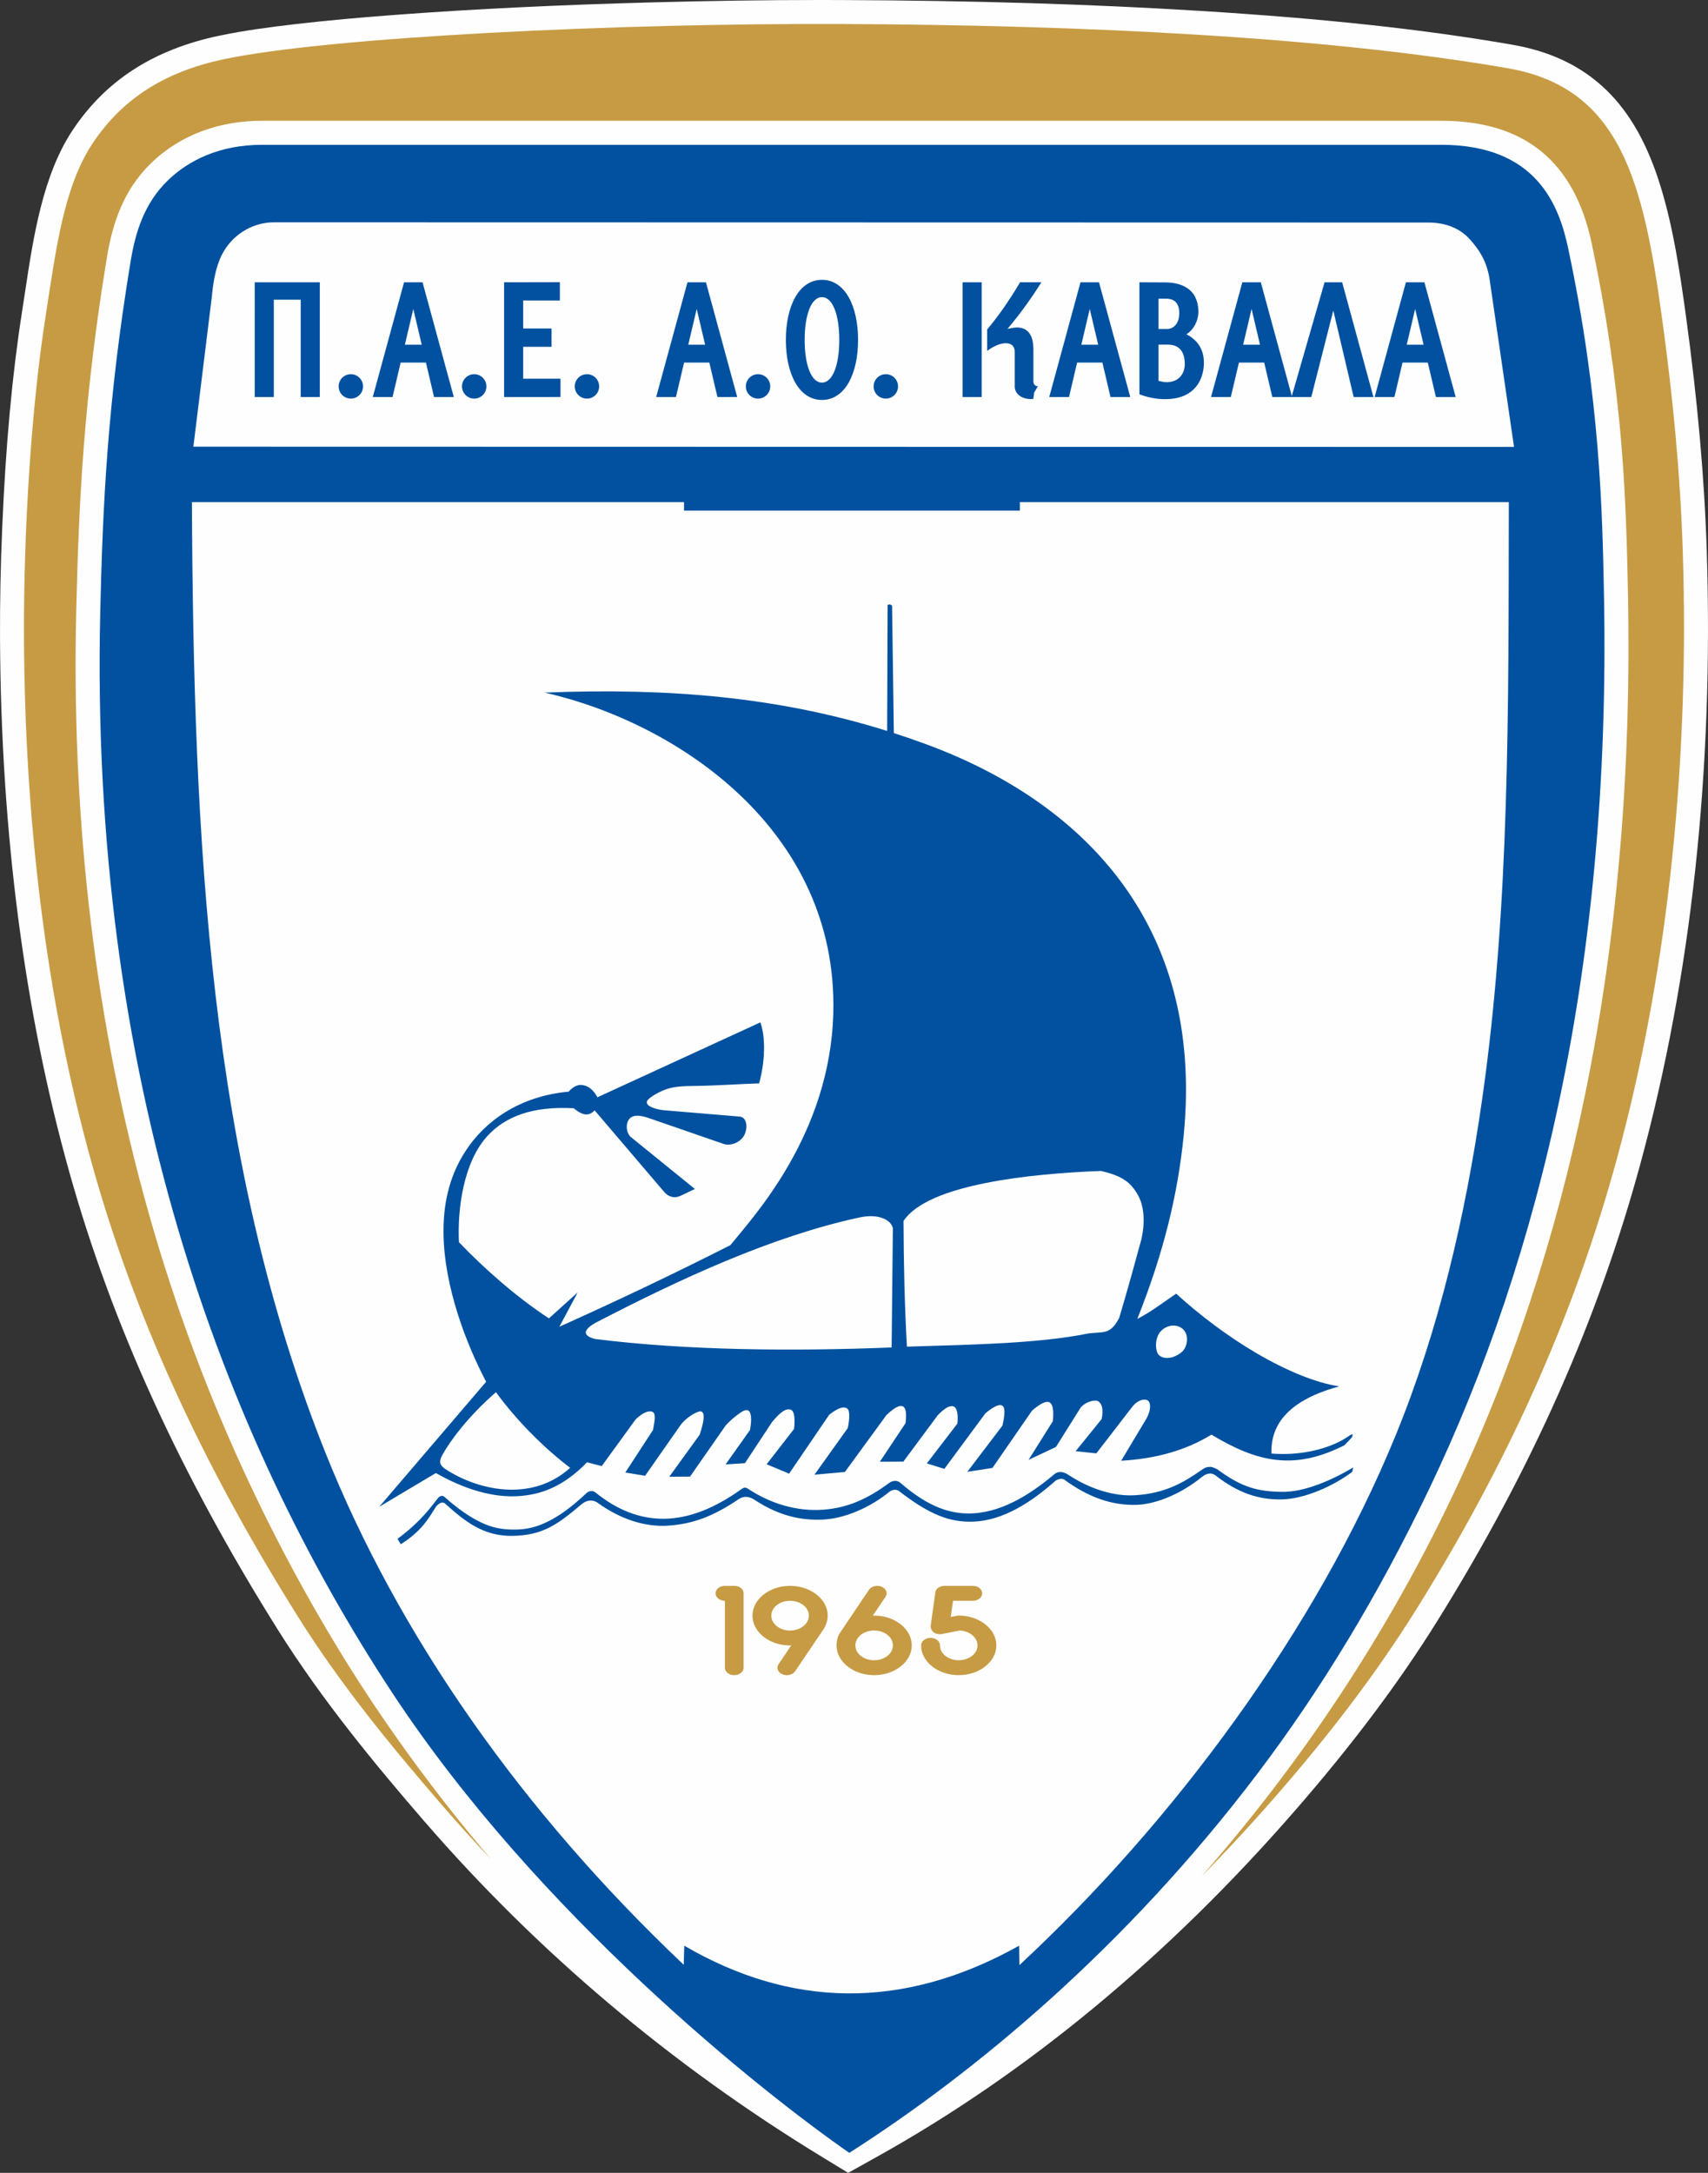
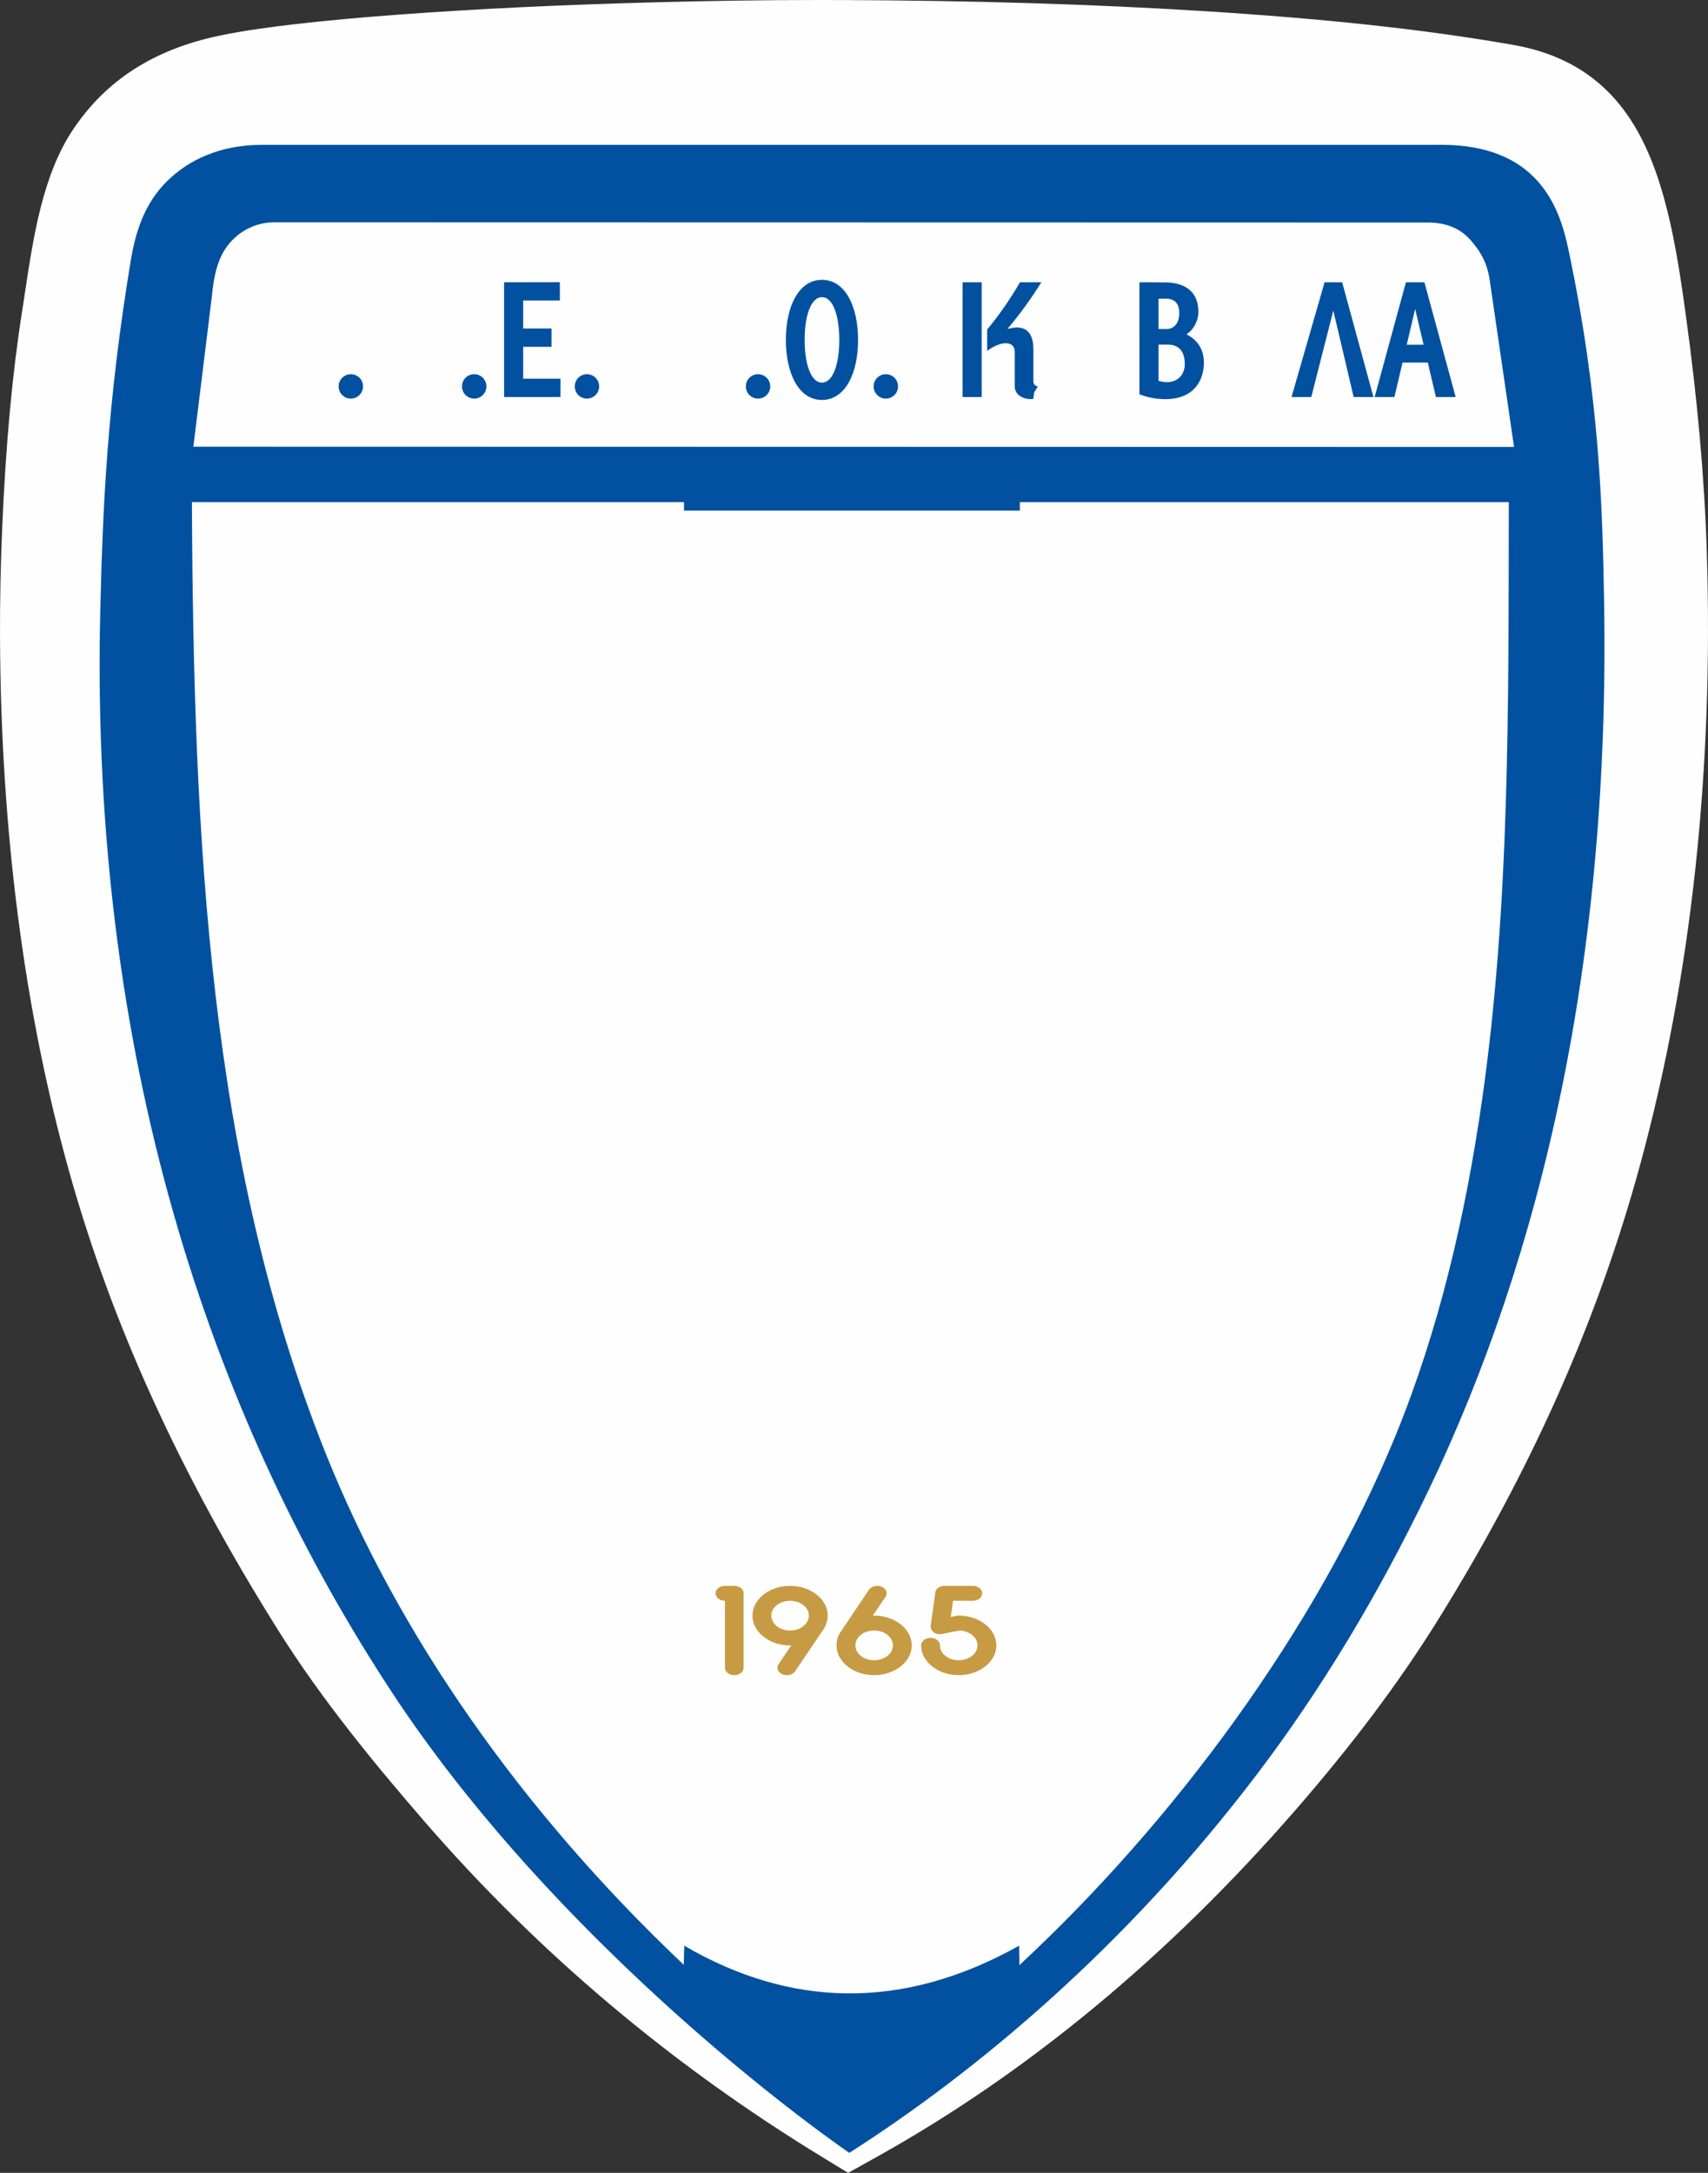
<svg xmlns="http://www.w3.org/2000/svg" data-name="Calque 2" viewBox="0 0 2479.66 3153.92">
  <rect x="0" y="0" width="2479.66" height="3153.92" fill="#333333" stroke="none" />
  <g fill-rule="evenodd">
    <path fill="#fefefe" d="M2477.88 800.7c-3.36-106.54-13.29-218.68-30.36-342.81-8.81-64.08-18.21-126.51-36.22-185.75-18.59-61.2-44.21-107.17-78.32-140.55-35.8-35.02-80.78-56.84-137.5-66.69-128.37-22.33-272.65-37.94-454.05-49.14C1582.64 5.94 1412.25.8 1220.51.06c-10.36-.04-20.72-.06-31.08-.06-77.88 0-160.06 1.18-244.24 3.5-134.58 3.67-253.88 9.42-364.72 17.6-57.99 4.27-105.62 8.63-149.88 13.73-36.04 4.17-74.56 9.11-111.99 16.94-95.32 19.95-165.04 64.81-213.13 137.14-43.53 65.47-57.09 155.38-69.06 234.69-1.42 9.4-2.81 18.62-4.22 27.61-14.37 91.4-23.83 193.93-28.94 313.45C.86 820.15-.22 874.76.04 926.97c1.36 280.68 35.27 541.43 100.78 775 61.92 220.77 160.91 437.86 302.62 663.7 64.69 103.1 143.21 197.73 211.49 276.7 165.02 190.81 359.99 355.35 579.49 489.04l36.94 22.51 42.02-23.43c218.16-121.55 422.16-290.45 606.34-502 83.45-95.82 151.2-186.07 207.14-275.9 136.53-219.21 232.94-436.3 294.74-663.68 73.89-271.95 106.29-570.79 96.29-888.2Z" />
-     <path fill="#c79b44" d="M2189.53 99.18c163.63 28.46 196.3 165.57 223.51 363.45 15.6 113.46 26.46 224.81 30.06 339.15 9.22 292.26-18.51 596.14-95.11 877.99-64.12 235.95-162.32 448.32-290.67 654.43-60.21 96.64-128.75 185.2-203.84 271.45-35.31 40.53-71.68 79.89-109.08 117.92 144.82-164.8 267.16-349.46 361.4-546.15 89.26-186.31 153.07-383.56 194.8-585.74 49.02-237.75 67.46-481.23 63.01-723.73-1.36-74.74-3.54-148.88-9.74-223.43-8.14-98.06-22.65-195.03-43.06-291.3-24.86-117.16-95.69-177.93-218.5-177.93H380.47c-60.38 0-117.93 19.37-161.55 61.96-38.21 37.27-54.99 83.81-63.52 135.34-15.25 91.95-26.71 184.23-33.88 277.17-6.09 78.89-8.98 157.75-10.84 236.84-6.69 285.62 22.92 571.01 97.66 847.06 62.06 229.26 155.53 448.78 278.24 652.22 65.71 108.99 142.2 214.14 226.1 312.66-24.31-25.7-48.14-52-71.42-78.95-75.56-87.36-147.45-175.38-208.35-272.43-128.82-205.29-232.65-419.56-298.58-654.61C65.18 1446 36.07 1184.47 34.84 926.78c-.74-157.43 10.73-336.8 31.72-470.18 14.51-92.34 25.4-184.53 67.87-248.46 39.63-59.62 98.29-102.86 191.3-122.34 154.51-32.35 572.93-52.24 894.64-50.96 353.02 1.38 707.69 18.85 969.17 64.31Z" />
    <path fill="#0151a0" d="M380.47 210.18H2092.3c138.55 0 171.14 87.96 184.36 150.28 46.15 217.56 49.69 378.27 52.06 508.12 9.61 525.48-91 952.75-254.39 1293.77-73.71 153.85-156.91 290.82-248.37 411.57-191.23 252.52-409.95 434.16-592.95 550.99-129.85-90.29-451.82-346.32-663.09-667.08-248.3-377.01-440.2-894.81-424.37-1570.38 3.58-152.49 10.32-304.39 44.27-509.14 6.76-40.82 19.43-82.88 53.45-116.05 29.65-28.96 74.74-52.07 137.19-52.07Z" />
    <path fill="#fefefe" d="M2162.64 405.81c-4.15-28.13-16.57-44.47-27.54-57.14-16.87-19.41-39.61-25.63-61.59-25.65l-1675.31-.35c-34.44 0-62.63 20.54-75.99 46.95-9.76 19.26-12.83 41.7-14.88 62.8l-26.59 215.93 1917.32.41-35.42-242.95Zm-682.68 2446.6c223.04-207.01 430.66-486.18 546.39-769.34 62.5-152.92 100.81-316.59 125.1-485.17 40.67-282.08 38.48-569.93 39.05-869.11h-709.89v12.38H993.05v-12.38H278.62c2.27 492.9 24.84 956.51 193.61 1379.3 105.75 264.91 285.26 521.26 520.43 743.86l.75-27.73c153.39 89.4 315.95 95.17 486.12 0l.43 28.18Z" />
-     <path fill="#0151a0" d="M864.21 1920.24c122.73-63.73 255.97-125.43 382.55-152.87 28.96-6.52 46.99 3.48 49.5 15.4l-1.81 173.08c-142.81 5.68-296.4 4.52-430.83-12.33-22.03-5.94-12.44-15.89.6-23.28Zm822.53 10.53c-11.4 10.22-9.54 30.82-4.51 35.83 7.97 7.92 22.33 4.62 32.41-3.2 8.38-6.5 11.71-21.38 5.42-31.01-6.29-9.61-21.9-11.83-33.33-1.62Zm-375.01-158.53c35.53-53.88 187.02-68.8 286.42-72.6 29.57 6.69 43.49 15.55 54.64 36.37 8.87 16.61 9.35 40.99 4.27 62.84-10.19 36.84-18.92 69.8-32.22 114.13-4.1 7.45-8.6 15.19-16.97 18.84-6.55 2.82-15.77 2.29-27.21 3.58-70.49 14.45-163.97 16.3-264.01 19.27-3.41-60.81-4.7-121.61-4.93-182.42Zm-591.71 248.53c31.38 43.19 72.86 83.51 107.76 109.79-57.03 51.29-135.64 31.79-181.08 1.86-8.31-5.48-9.93-10.56-4.6-20.32 10.89-19.89 36.67-55.39 77.92-91.32Zm987.52-143.01c35.44 32.35 76.04 62.54 115.88 85.97 43.75 25.74 86.64 43.41 120.87 48.63-24.1 6.48-57.18 18.42-78.15 41.25-13 14.15-21.16 32.76-20.26 56.24 38.54 3.11 76.38-4.9 103.03-19.59 3.26-1.79 7.43-4.79 11.27-7.1 1.28-.78 1.73-1 3.33-1.62l-.02 3.54c-2.96 3.85-8.14 9.27-11.75 12.77-72.82 36.74-125.97 24.92-192.98-15.46-36.86 22.66-80.38 35.01-131.02 37.88l36.04-60.19c7.77-12.98 7.82-27 .11-28.31-6-1.04-13.8 2.07-20.26 10.43l-51.94 67.35-30.08-3.11 37.75-46.65c3.26-16.09-.43-23.41-5.57-26.19-3.34-1.84-16.04-.15-24.66 9.13l-36.15 57.6-39.72 18.64 35.31-56.15c3.02-32.7-6.82-35.31-30.26-15.29l-57.48 83.19-36.5 5.64 50.99-67.05c3.13-13.93 4.36-24.6.65-28.27-3.69-3.67-11.59-1.02-25.29 10.3l-59.65 80.72-25.46-7.92 44.4-57.83c2.55-27.19-6.91-34.49-28.4-12.25l-50.06 67.46-34.08.15 37.21-55.94c3.41-25.55-3.39-34.94-27.77-11.68l-60.25 82.54-44.21 3.95 48.42-67.77c2.63-12.89 3.24-25.03-.59-27.97-4.9-3.8-12.54-2.03-26.34 8.64l-58.29 85.58-32.63-13.63 39.87-51.35c1.79-17.57-.02-26.71-5.44-28.1-5.4-1.4-12.72 1.3-26.67 18.36l-39.26 59.54-28.07 1.73 35.39-49.82c2.9-15.85 1.99-26.69-3.05-28.62-4.1-1.58-9.59 2.36-15.2 6.59-5.27 3.99-10.99 8.75-16.76 15.03l-51.98 74.55-30.1.17 44.12-61.03c6.93-21.23 7.34-31.27 2.57-33.52-4.75-2.24-22.57 8.92-30.04 19.13l-51.83 74.08-28.7-4.78 40.27-61.78c2.31-13.8 4.38-22.57-.24-25.9-2.2-1.6-10.67-3.31-25.2 10.8l-49.07 67.57-21.4-5.51c-33.94 35.3-67.44 47.62-101.99 49.24-43.06 2.03-85.19-15.44-117.44-33.6l-82.13 48.87 155.14-181.41c-27.95-52.97-60.88-136.44-61.89-215-.5-39.17 6.61-81.48 32.7-121.02 27.79-42.11 77.27-78.5 148.9-85.04 2.83-3.24 9.96-10.04 17.56-9.76 11.12.41 18.94 7.77 24.25 17.92L1103.85 1484c5.94 15.94 8.98 48.61-1.75 88.54-26.22.76-60.03 3.22-90.48 3.65-19.59.25-34.16.47-48.07 6.24-12.03 4.97-21.99 11.88-23.88 15.25-4.23 7.43 11.68 12.81 25.87 13.99l108.26 9.07c10.6.88 12.12 15.83 6.89 26.63-5.35 11.03-20.75 16.73-30.75 12.85l-107.95-37.32c-9.74-3.31-27.04-8.06-31.31 7.06-1.9 6.81-.11 15.11 4.49 19.89l93.66 75.95-21.2 10.06c-8.06 3.83-17 1.73-23.26-5.61l-101.03-118.47c-6.95 6.65-14.49 10-30.43-3.13-59.1-3.28-98.93 11.49-125.42 40.42-34.32 37.47-43.65 105.32-41.19 153.98 35.55 37.18 82.78 79.32 130.65 110.57l41.77-37.69-26.65 49.87c82.47-37.08 162.57-75.03 248.22-118.41 33.82-41.7 144.88-161.04 149.48-336.8 6.93-264.31-224.76-421.16-419.02-465.27 182.31-7.21 340.95 6.74 497.2 55.65l.65-182.78c2.42-1.54 4.82-.93 6.5 1.08l2.57 184.79c15.81 5.1 31.59 10.54 47.38 16.39 112.32 41.49 211.01 105.41 279.19 195.18 71.54 94.22 109.49 216.93 94.24 372.11-8.38 85.36-29.07 170.54-67.34 266.68 19.61-9.91 39.54-25.31 56.41-36.67Z" />
-     <path fill="#0151a0" d="m577.14 2233.59 4.64 7.9c12.48-7.73 23.84-17.14 32.72-27.7 6.89-8.21 12.33-16.89 18.08-26.24 1.1-1.77 4.25-4.88 7.36-6.16 2.42-.99 4.79-.24 6.13.97 27.23 24.45 54.96 47.99 98.8 46.99 43.95-1 65.33-17.06 99.24-45.8 7.14-6.07 16.13-7.56 23.71-2.1 31.7 22.85 67.55 35.46 102.55 33.02 36-2.5 65.41-13.69 102.02-38.4 8.17-5.51 16-3.63 23.2 1.06 36.67 23.88 67.94 29.86 98.73 28.57 32.26-1.34 69.41-17.86 96.7-40.21 5.38-4.38 11.45-3.28 13.91-1.38 45.22 35.05 74.52 45.63 107.68 44.58 43.38-1.36 84.61-28.1 119.53-59.19.71-.63 3.46-2.16 6.2-2.68 2.72-.51 5.48-.02 6.22.52 36.19 26.5 69.84 37.84 104.82 36.97 30.71-.76 67.72-17.75 95.3-40.32 5.89-4.8 13.28-7.6 20.32-2.14 32.11 24.88 61.31 34.92 94.74 34.6 34.69-.37 77.42-20.34 103.46-40.06l1.43-6.37c-30.95 18.4-70.75 36.02-103.83 35.44-33.09-.58-56.69-5.53-92.62-32.15-1.79-1.34-8.29-4.12-10.56-4.15-5.72-.04-8.23 1.1-12.72 4.23-27.55 19.19-53.66 34.34-97.18 36.97-29 1.77-63.75-8.03-96.29-29.39-6.18-4.06-13.95-6.78-20.69-1.14-29.24 24.49-70.62 53.81-116.79 56.73-31.62 2.01-64.62-7.58-106.75-44.18-5.83-5.08-12.91-2.42-16.47.24-31.66 23.35-60.1 35.93-94.65 38.64-39.84 3.11-77.81-8.9-110.85-30.75-3.33-2.2-6.2-.93-9.44 1.4-78.26 56.02-147.39 56.12-211.36 4.38-3.63-2.94-9.37-2.4-12.74.78-23.06 21.72-41.83 34.92-59.85 43.19-13.56 6.26-27.29 9.82-43.6 9.96-19.87.17-33.91-2.76-49.95-10.43-16.05-7.67-34.14-20.11-53.13-37.12-2.96-2.65-6.91-1.08-9.03 1.51-9.65 11.83-23.99 33.6-59 59.43Z" />
    <path fill="#c79b44" d="M1066 2431.49c2.53-.02 4.78-.52 6.85-1.47 2.03-.95 3.63-2.22 4.84-3.86 1.21-1.6 1.81-3.39 1.85-5.4v-108.09c-.04-2.01-.62-3.8-1.79-5.44-1.17-1.6-2.76-2.89-4.75-3.84-1.99-.93-4.23-1.43-6.78-1.45h-13.78c-2.53.02-4.79.52-6.82 1.45-2.05.95-3.65 2.24-4.86 3.84-1.21 1.64-1.84 3.43-1.88 5.44.04 2.05.67 3.89 1.88 5.55 1.21 1.64 2.81 2.94 4.86 3.89 2.03.95 4.3 1.45 6.82 1.47v97.18c.04 2.01.67 3.8 1.88 5.4 1.19 1.64 2.79 2.91 4.82 3.86 2.07.95 4.32 1.45 6.87 1.47Zm80.92-64.79c-5.01-.02-9.57-1.02-13.67-2.92-4.08-1.92-7.32-4.51-9.72-7.77-2.42-3.24-3.67-6.91-3.71-10.95.04-4.02 1.29-7.62 3.71-10.84 2.4-3.24 5.64-5.79 9.72-7.71 4.1-1.9 8.66-2.89 13.67-2.94 5.14.04 9.74 1.04 13.84 2.94 4.12 1.92 7.39 4.47 9.8 7.71 2.42 3.22 3.67 6.82 3.69 10.84-.02 4.04-1.27 7.71-3.69 10.95-2.42 3.26-5.68 5.85-9.8 7.77-4.1 1.9-8.7 2.9-13.84 2.92Zm0-64.76c-7.51.02-14.56 1.17-21.1 3.39-6.59 2.24-12.36 5.33-17.32 9.29-4.99 3.95-8.9 8.51-11.73 13.69-2.81 5.21-4.26 10.8-4.3 16.76.04 6 1.49 11.62 4.3 16.85 2.83 5.2 6.73 9.8 11.73 13.75 4.96 3.97 10.73 7.06 17.32 9.29 6.54 2.24 13.58 3.39 21.1 3.41.36 0 .71 0 1.02-.02.37 0 .62-.07.86-.15l-18.46 27.38c-.59.84-1.02 1.68-1.23 2.55-.28.82-.41 1.72-.41 2.63 0 1.9.62 3.65 1.77 5.25 1.17 1.64 2.76 2.94 4.82 3.95 2.07 1 4.49 1.51 7.21 1.55 2.48 0 4.75-.49 6.84-1.49 2.07-1 3.74-2.4 5.08-4.26l41.81-61.82c1.69-2.87 2.96-5.9 3.95-9.03.93-3.15 1.43-6.44 1.43-9.85-.02-5.96-1.47-11.53-4.28-16.76-2.85-5.18-6.74-9.74-11.77-13.69-4.96-3.95-10.77-7.04-17.36-9.29-6.59-2.22-13.67-3.37-21.27-3.39Zm122.05 64.76c5.14.04 9.74 1.03 13.82 2.94 4.12 1.92 7.41 4.51 9.81 7.77 2.42 3.24 3.67 6.89 3.71 10.95-.04 3.99-1.29 7.62-3.71 10.84-2.4 3.24-5.68 5.79-9.81 7.71-4.08 1.9-8.68 2.9-13.82 2.94-5.03-.04-9.59-1.03-13.67-2.94-4.1-1.92-7.32-4.47-9.74-7.71-2.42-3.22-3.67-6.85-3.69-10.84.02-4.06 1.27-7.71 3.69-10.95 2.42-3.26 5.63-5.85 9.74-7.77 4.09-1.9 8.64-2.89 13.67-2.94Zm0 64.79c7.58-.02 14.68-1.17 21.25-3.39 6.58-2.24 12.39-5.34 17.38-9.28 5.01-3.95 8.92-8.51 11.75-13.72 2.81-5.18 4.26-10.77 4.3-16.73-.04-6-1.49-11.62-4.3-16.85-2.83-5.21-6.73-9.81-11.75-13.75-4.99-3.97-10.8-7.07-17.38-9.31-6.57-2.22-13.67-3.37-21.25-3.39-.24 0-.52 0-.86.02-.3 0-.67.06-1.02.15l18.47-27.38c.59-.84 1.02-1.69 1.25-2.55.26-.82.39-1.73.39-2.64 0-1.84-.59-3.56-1.75-5.18-1.14-1.62-2.75-2.94-4.75-4-2.03-1.01-4.36-1.53-7.06-1.58-2.48 0-4.79.5-6.93 1.49-2.14.99-3.89 2.39-5.2 4.25l-41.6 61.83a29.906 29.906 0 0 0-4.1 8.94c-.84 3.17-1.28 6.52-1.28 9.93.04 5.96 1.47 11.53 4.28 16.71 2.85 5.23 6.74 9.79 11.73 13.74 4.99 3.95 10.75 7.04 17.32 9.28 6.54 2.23 13.61 3.37 21.12 3.39Zm122.8-86.43c-.48 0-.97.02-1.55.11-.56.07-1.14.18-1.73.26l-8.16 1.66 3.26-23.52h28.74c2.53-.02 4.79-.52 6.84-1.47 2.03-.95 3.67-2.24 4.88-3.89 1.21-1.66 1.79-3.5 1.84-5.55-.04-2.01-.62-3.8-1.84-5.44-1.21-1.6-2.85-2.89-4.88-3.84-2.05-.93-4.32-1.43-6.84-1.45h-40.9c-2.37 0-4.51.43-6.46 1.25-1.94.84-3.58 1.94-4.84 3.39-1.23 1.45-1.98 3.08-2.24 4.96l-6.78 48.51c0 2.18.51 4.19 1.51 5.98 1.02 1.81 2.55 3.28 4.53 4.36 1.95 1.1 4.38 1.66 7.28 1.68.58 0 1.17-.02 1.75-.13.59-.04 1.17-.15 1.75-.24l25.48-5.01c4.77.28 9.13 1.4 13 3.37 3.85 1.95 6.93 4.52 9.18 7.65 2.31 3.2 3.48 6.74 3.52 10.65-.04 3.99-1.29 7.62-3.72 10.84-2.39 3.24-5.68 5.79-9.8 7.71-4.08 1.9-8.68 2.9-13.82 2.94-5.03-.04-9.59-1.03-13.67-2.94-4.1-1.92-7.32-4.47-9.74-7.71-2.42-3.22-3.67-6.85-3.69-10.84a9.465 9.465 0 0 0-1.88-5.55c-1.21-1.64-2.85-2.94-4.9-3.89-2.07-.95-4.41-1.45-7.02-1.47-2.53.02-4.8.52-6.85 1.47-2.03.95-3.63 2.24-4.84 3.89a9.31 9.31 0 0 0-1.86 5.55c.02 5.96 1.47 11.55 4.28 16.73 2.85 5.21 6.74 9.76 11.73 13.72 4.99 3.95 10.75 7.04 17.32 9.28 6.54 2.23 13.61 3.37 21.12 3.39 7.58-.02 14.68-1.17 21.25-3.39 6.58-2.24 12.39-5.34 17.38-9.28 5.01-3.95 8.92-8.51 11.75-13.72 2.81-5.18 4.26-10.77 4.3-16.73-.04-6-1.49-11.62-4.3-16.85-2.82-5.21-6.73-9.81-11.75-13.75-4.99-3.97-10.8-7.07-17.38-9.31-6.57-2.22-13.67-3.37-21.25-3.39Z" />
-     <path fill="#0151a0" d="M369.82 409.74h94.46v166.52h-27.7V435.03h-39.05v141.23h-27.71V409.74zm242.44 90.61-12.25-51.92-12.22 51.92h24.47Zm-25.66-90.61h26.85l45.39 166.52h-28.7l-11.77-49.97h-36.69l-11.77 49.97h-28.7l45.39-166.52Zm437.09 90.61-12.22-51.92-12.25 51.92h24.47Zm-25.63-90.61h26.82l45.39 166.52h-28.7l-11.77-49.97h-36.66l-11.79 49.97h-28.7l45.42-166.52Zm596.28 90.61-12.25-51.92-12.22 51.92h24.47Zm-25.66-90.61h26.84l45.39 166.52h-28.7l-11.77-49.97h-36.69l-11.77 49.97h-28.7l45.39-166.52Zm260.57 90.61-12.22-51.92-12.25 51.92h24.47Zm-25.64-90.61h26.82l45.39 166.52h-28.7l-11.77-49.97h-36.67l-11.79 49.97h-28.7l45.42-166.52Z" />
    <path fill="#0151a0" d="M1923 409.74h25.54l45.4 166.52h-28.71l-29.56-125.51-31.94 125.51h-28.7L1923 409.74zm143.76 90.61-12.25-51.92-12.22 51.92h24.47Zm-25.66-90.61h26.85l45.39 166.52h-28.7l-11.77-49.97h-36.69l-11.77 49.97h-28.7l45.39-166.52Zm-1309.25 0 80.94-.15v26.58h-53.23v40.67h41.18v26.58h-41.18v46.24h54.16v26.58l-81.87.02V409.74zm730.84 67.59c5.29-.95 11.01-2.36 16.41-1.88 21.14 1.88 21.19 24.99 21.19 33.77v44.43c0 3.08 1.62 6.8 6.46 7.1l-5.31 8.89-1.28 9.46c-16.07 1.47-26.95-7.19-26.95-17.99v-49.84c0-5.21-1.51-10.37-8.03-12.4-6.35-1.98-17.86-.02-32.05 10.41v-30.99c16.5-19.74 32.25-42.2 47.79-68.57h30.93c-13.74 22.09-30.41 45.48-49.15 67.6Zm-65.22-67.59h27.71v166.52h-27.71V409.74Zm314.6 44.74c0-18.7-12.01-20.88-18.43-20.88h-11.73v43.95h13.15c4.69 0 17-4.06 17-23.06Zm7.99 74.01c0-22.72-12.85-28.23-24.02-28.23h-14.13v52.52c5.53 1.3 8.51 2.31 14.02 1.92 17.21-1.21 24.12-14.01 24.12-26.22Zm-65.84-118.75 37.58.19c22.67.13 47.27 8.66 47.98 41.57.3 14.34-7.3 27.53-17.32 33.69 11.75 6.11 26.2 18.14 25.31 43.45-.74 20.67-11.55 50.04-54.85 50.73-16.8.28-29.69-3.76-38.7-6.95V409.74Zm-460.9 21.6c16.35 0 25.16 27.77 25.16 62.02s-8.81 62-25.16 62-25.15-27.77-25.15-62 8.81-62.02 25.15-62.02Zm0-25.14c34.06 0 52.44 39.02 52.44 87.16s-18.38 87.16-52.44 87.16-52.43-39.05-52.43-87.16 18.38-87.16 52.43-87.16ZM509.35 543.15c9.78 0 17.73 7.93 17.73 17.71s-7.95 17.73-17.73 17.73-17.71-7.94-17.71-17.73 7.92-17.71 17.71-17.71Zm179.09 0c9.79 0 17.71 7.93 17.71 17.71s-7.92 17.73-17.71 17.73-17.71-7.94-17.71-17.73 7.93-17.71 17.71-17.71Zm163.68 0c9.78 0 17.73 7.93 17.73 17.71s-7.95 17.73-17.73 17.73-17.71-7.94-17.71-17.73 7.92-17.71 17.71-17.71Zm248.41 0c9.79 0 17.71 7.93 17.71 17.71s-7.92 17.73-17.71 17.73-17.71-7.94-17.71-17.73 7.93-17.71 17.71-17.71Zm185.51 0c9.79 0 17.71 7.93 17.71 17.71s-7.92 17.73-17.71 17.73-17.73-7.94-17.73-17.73 7.94-17.71 17.73-17.71Z" />
  </g>
</svg>